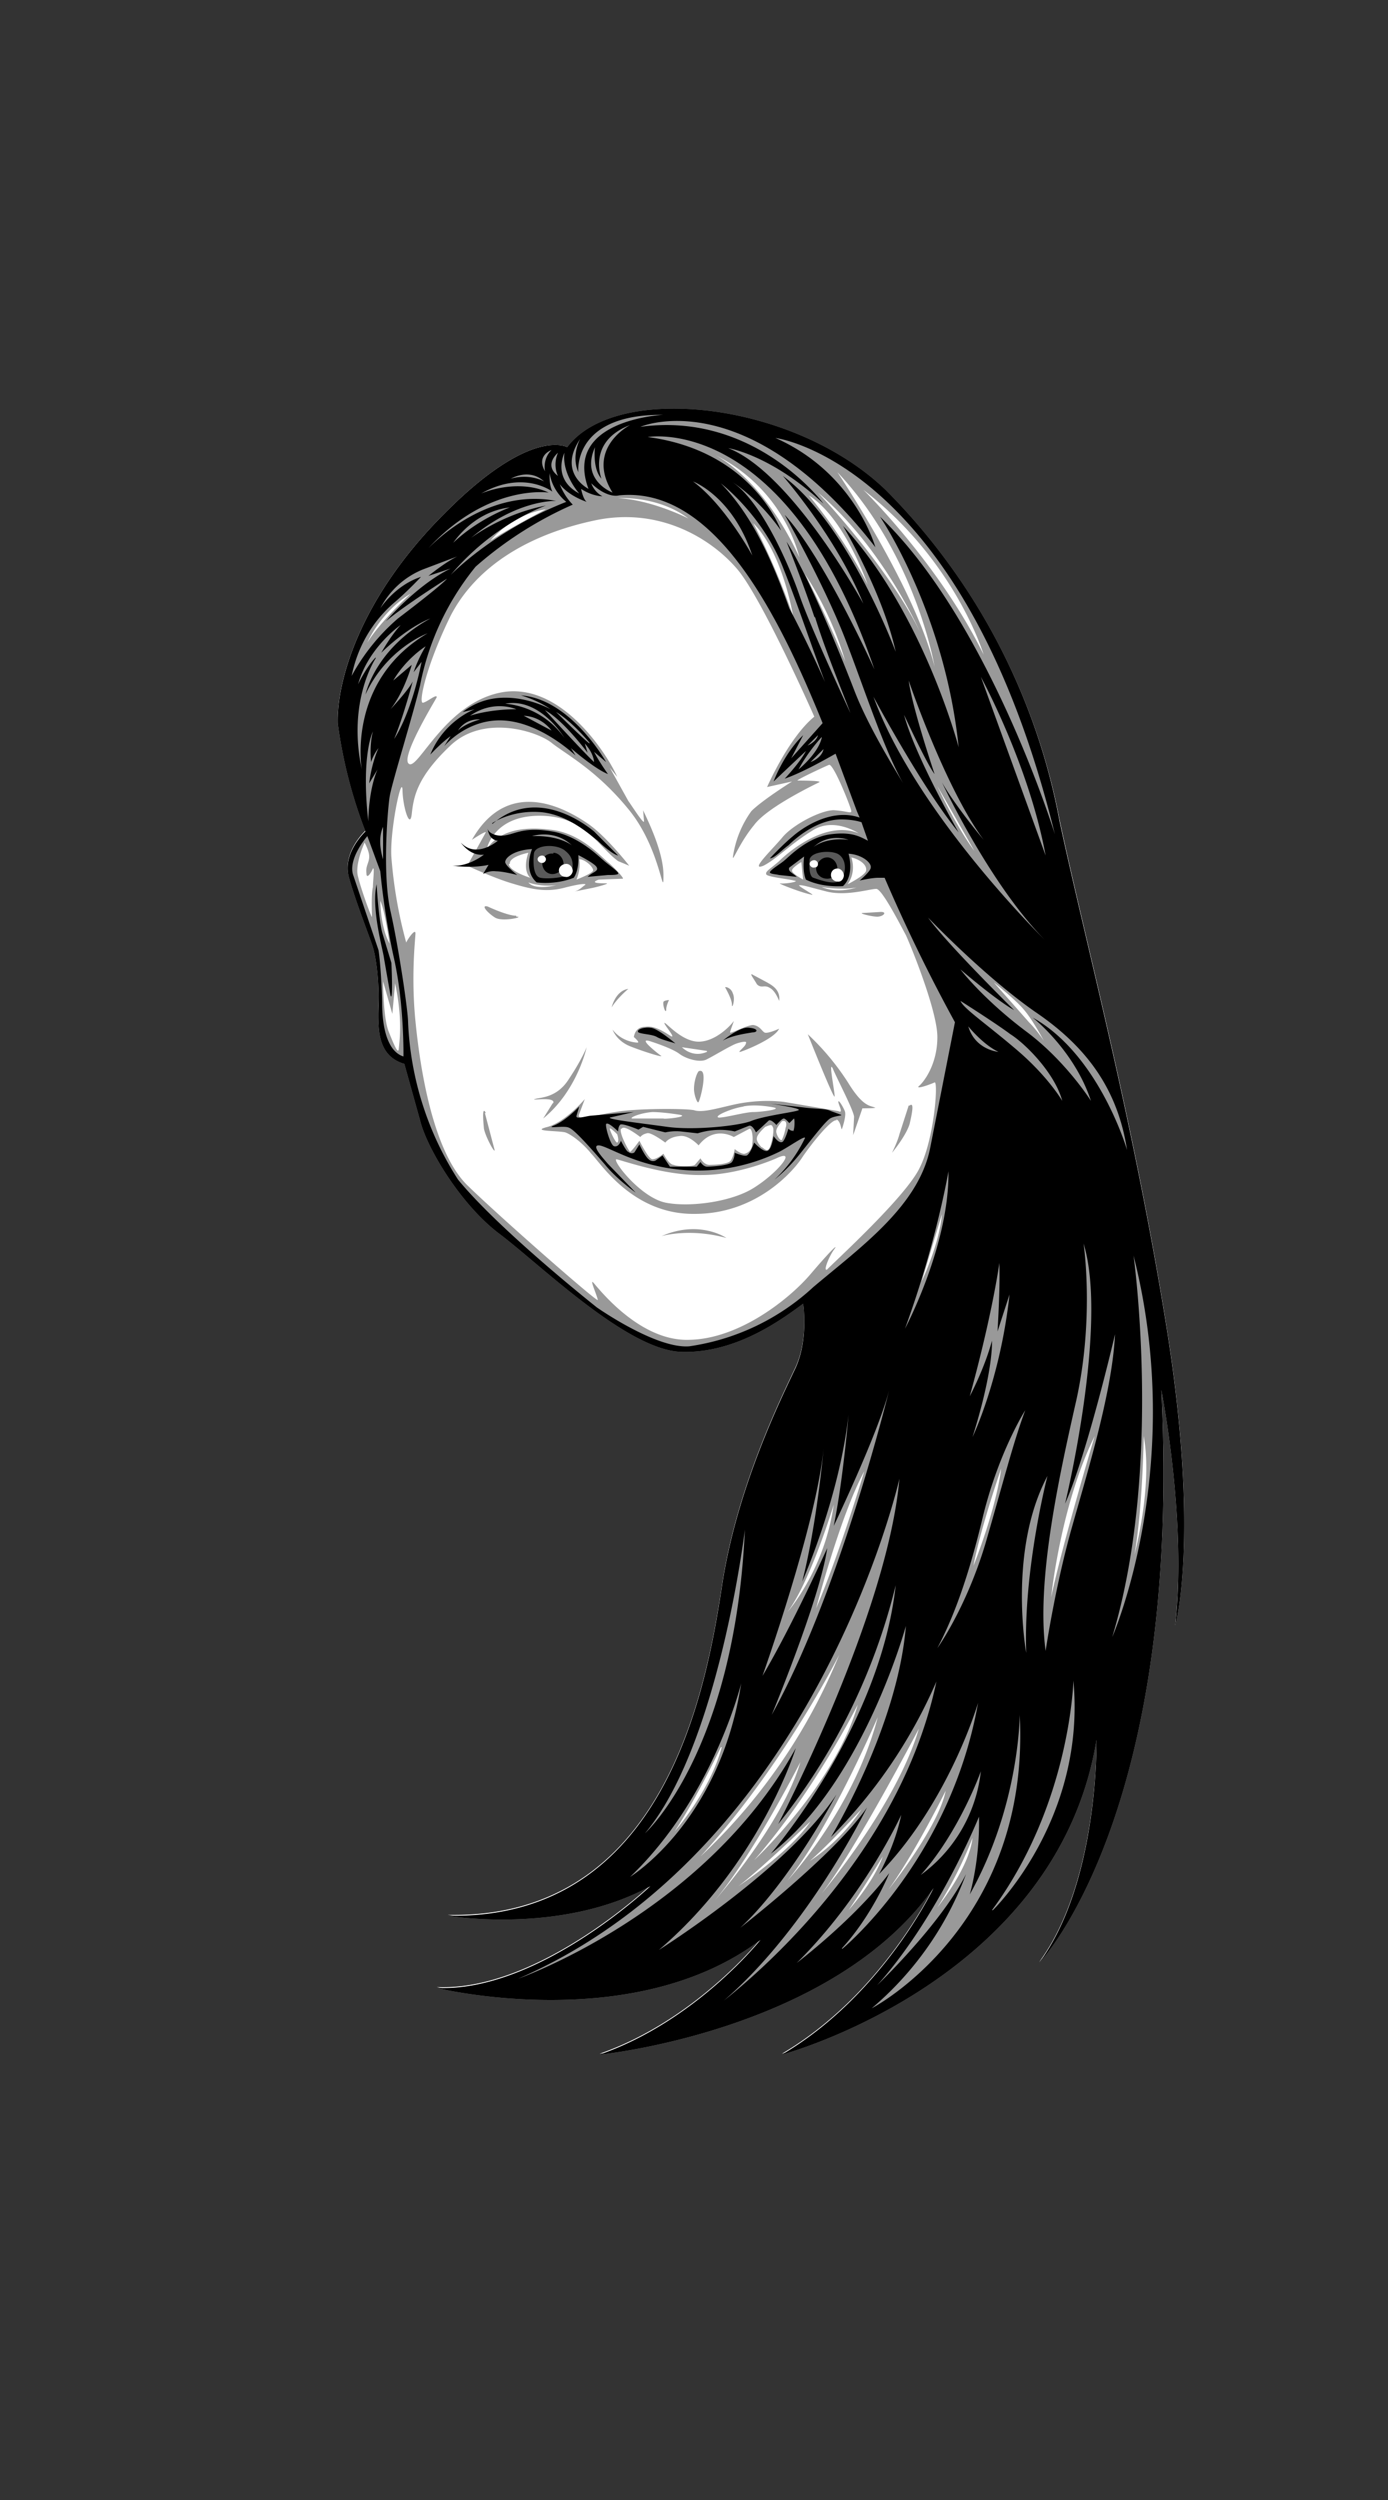
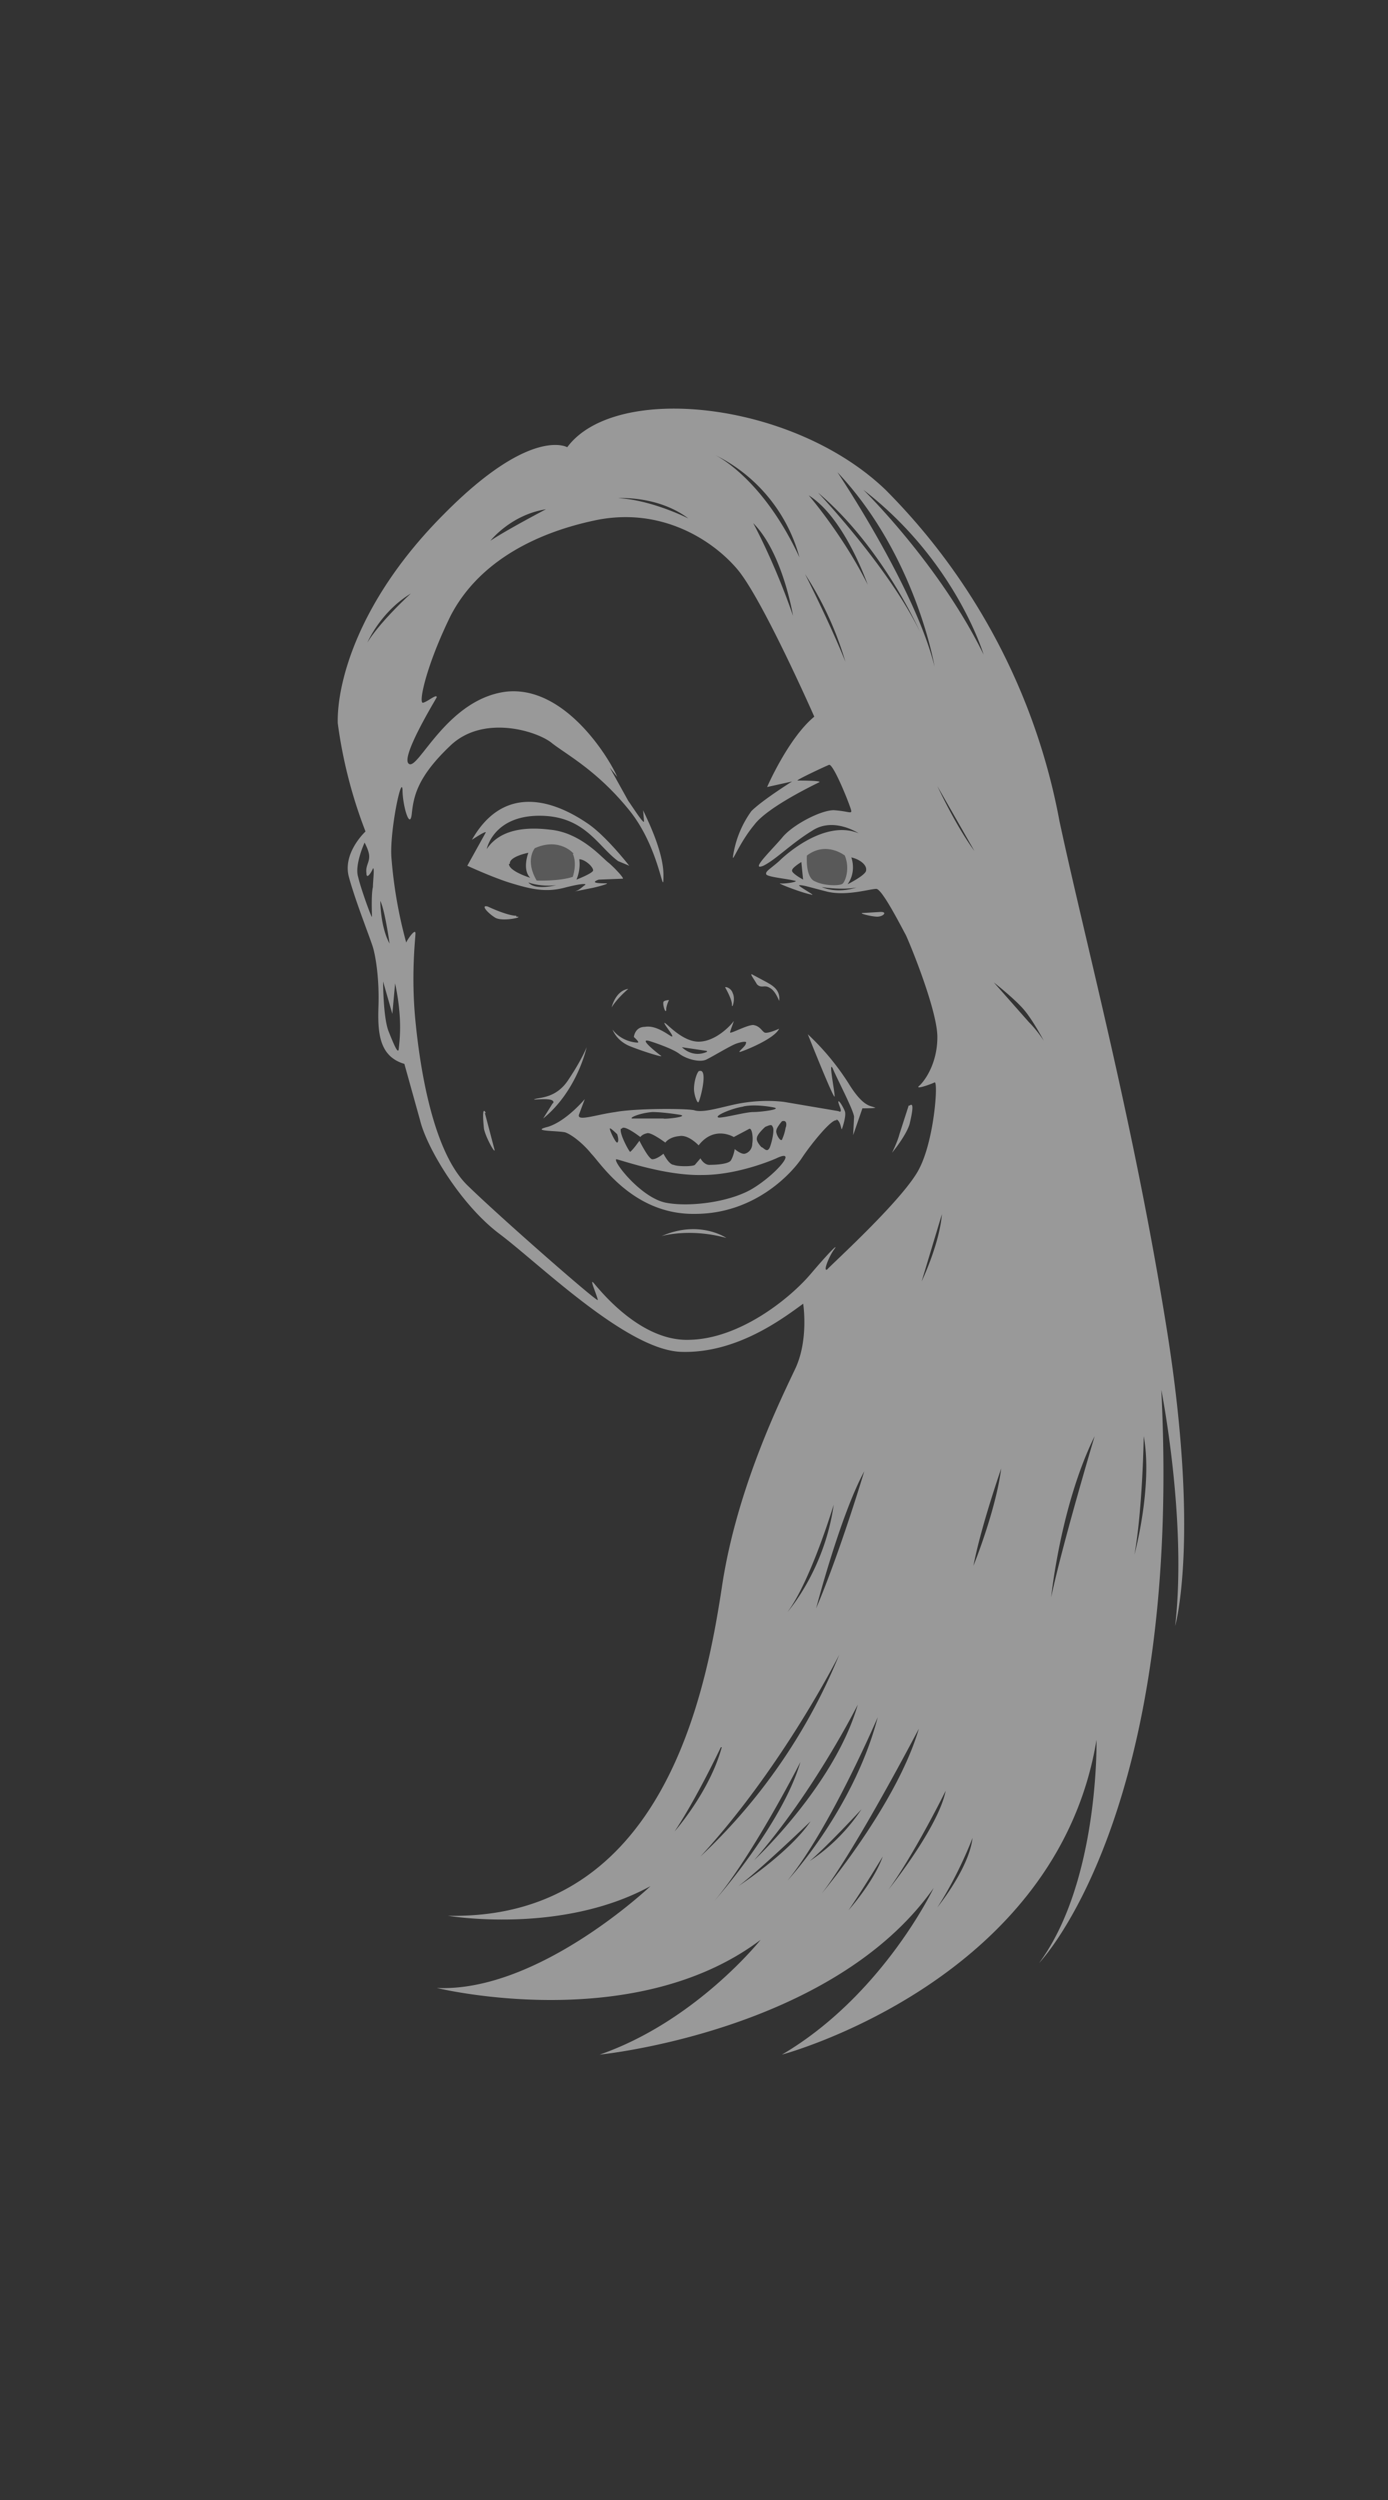
<svg xmlns="http://www.w3.org/2000/svg" id="Layer_2" viewBox="60 0 150 270">
  <rect x="60" y="0" width="150" height="270" fill="#333333" stroke="none" />
  <defs>
    <style>.cls-2{fill:#fff}.cls-4{fill:#595959}</style>
  </defs>
-   <path fill="none" d="M0 0h270v270H0z" id="head-bounds" />
  <g id="face-paths">
    <g id="April_Jennings">
-       <path class="cls-2" d="M121.3 48.3s-3.9-2.3-13.3 7.2C98.6 64.9 96.4 73.9 96.5 78a51 51 0 0 0 3 11.7s-2.5 2.3-1.8 4.9c.7 2.6 2.3 6.6 2.6 7.6.3 1 .7 3.4.6 6.3-.1 3 .1 5.5 2.8 6.2l1.7 6.2c.7 2.9 4.3 9 8.5 12.2 4.3 3.2 13.8 12.6 19.7 12.8 6 .2 11-3.6 13.2-5.2 0 0 .6 3.8-.8 6.9-1.4 3-6.4 12.9-8 23.8-1.7 11-6.2 35.9-29.6 35.4 0 0 12.2 2.1 21.9-3.2 0 0-12.1 11.5-23.1 11 0 0 21.2 5.2 35-5.2 0 0-7 8.8-17.4 12.4 0 0 25.2-2.5 36.1-18 0 0-5.5 11.6-16.4 18 0 0 29.7-7.9 34-34 0 0 .3 15.3-6.2 24.1 0 0 15.5-16 13.2-61.9 0 0 2.8 14 1.5 25.5 0 0 2.7-9.4-.9-32s-8.7-41.4-11.6-55A68.3 68.3 0 0 0 155.7 53c-10-9.6-29.2-11.7-34.4-4.6Z" />
      <path d="M186.1 143.6c-3.6-22.5-8.7-41.4-11.6-54.9a68.3 68.3 0 0 0-18.8-35.8c-10-9.6-29.2-11.6-34.4-4.6 0 0-3.9-2.3-13.3 7.2-9.4 9.4-11.6 18.4-11.5 22.6a51 51 0 0 0 3 11.7s-2.5 2.3-1.8 4.9c.7 2.6 2.3 6.6 2.6 7.6.3 1 .7 3.4.6 6.4-.1 2.9.1 5.4 2.8 6.2l1.7 6.1c.7 2.9 4.3 9 8.5 12.2 4.3 3.2 13.8 12.6 19.7 12.8 6 .2 11-3.6 13.2-5.2 0 0 .6 3.8-.8 6.9-1.4 3-6.4 12.9-8 23.8-1.7 11-6.2 35.9-29.6 35.4 0 0 12.2 2.1 21.9-3.2 0 0-12.1 11.5-23.1 11 0 0 21.2 5.2 35-5.2 0 0-7 8.8-17.4 12.4 0 0 25.2-2.5 36.1-18 0 0-5.5 11.6-16.4 18 0 0 29.7-7.9 34-34 0 0 .3 15.3-6.2 24.1 0 0 15.5-16 13.2-61.9 0 0 2.8 14 1.5 25.5 0 0 2.7-9.4-.9-32Zm-19.8-72.9c-4.8-9.8-13-17.8-13-17.8 10 7.7 13 17.8 13 17.8Zm-1 21.2c-2-2.7-4-7-4-7l4 7ZM161 72c-2.1-8.5-10.5-21-10.5-21C159 60 161 72 161 72Zm-1.6-3.8c-3.4-7-11-15-11-15 7 5.9 11 15 11 15Zm-7.8 27.3c1-1.4.4-2.9.4-2.9.9.2 1.7.8 1.6 1.4 0 .5-2 1.5-2 1.5Zm1.1.3s-2 .8-3.9 0c0 0 2.3.4 4 0Zm1.2-32.4c-2.7-5.5-6.5-9.9-6.5-9.9 4 2.5 6.5 10 6.5 10Zm-2.1 9.2C150.2 68.3 147 62 147 62a35.9 35.9 0 0 1 4.7 10.7Zm-5.4-12.4c-4.1-8.8-9.2-11.1-9.2-11.1a17.4 17.4 0 0 1 9.2 11.1Zm-.7 6.3c-2-5.8-4.3-10-4.3-10 3.2 3.2 4.3 10 4.3 10ZM134.4 56s-3.9-2-7.6-2.2c0 0 4.3-.3 7.6 2.2ZM119 55s-4.2 2.2-6 3.4c0 0 2.2-2.8 6-3.4ZM100.2 99c0 .3-1.2-3-1.5-4.3-.4-1.3.7-3.7.7-3.7s.5.9.5 1.5c0 .7-.4 1-.3 1.8 0 .8.6-.2.7-.5.2-.2 0 1.4 0 2-.2.8-.1 3-.1 3.2Zm-.5-29.6s1.4-3.3 4.7-5.3c0 0-3.3 3-4.7 5.3Zm1.4 27.9c.5 1 1 4.6 1 4.6-1-1.8-1-4.6-1-4.6Zm2 15.8c0 1-.5-.2-1.1-1.7-.6-1.5-.6-5.4-.6-5.4l1 3.5.3-3.3c.8 3.8.5 6 .4 7Zm31.4 31.6c-5.5.2-10-5.8-10.4-6.2-.4-.4.5 1.6.5 1.9 0 .3-10.4-8.8-14-12.3-3.8-3.6-5.2-12.7-5.7-17.8-.5-5 0-9 0-9.5 0-.6-.9.7-1 1a49 49 0 0 1-1.6-9.2c-.2-2.8 1.1-9 1.2-7.3 0 1.7.8 4.4 1 2.6.2-1.9.6-4 4.2-7.4 3.6-3.4 9.5-1.5 11-.2 1.7 1.3 4.9 3 8.3 7.2 3.4 4.2 3.7 9.9 3.7 7 0-2.7-2-6.5-2.2-7l.1 1.2c0 .4-1.2-1.5-1.7-2.2l-2-3.6.8 1c-.8-1.9-5.6-9.9-12-9.2-6.4.8-9.5 8.5-10.5 7.8-1-.6 2.8-6.8 3-7.2 0-.4-1 .5-1.5.6-.5 0 .4-4.1 3-9.4 2.8-5.4 8.5-8.8 15.6-10.3s12.7 2.1 15.4 5.3c2.7 3.2 8.3 15.9 8.3 15.9-2.8 2.3-5.1 7.6-5.1 7.6l2.7-.6s-3.2 2-4.4 3.2a11.1 11.1 0 0 0-2 5c0 .4.8-1.7 2.3-3.5 1.4-1.9 6.4-4.3 7-4.6.5-.2-2-.2-2.3-.2-.3 0 2.9-1.5 3.4-1.7.5-.1 2.4 4.7 2.4 5 0 .3-.4 0-1.9-.1-1.4 0-4.5 1.6-5.6 3-1.2 1.4-3.5 3.6-2 3 1.4-.7 3-2.4 5.3-3.8 2.3-1.5 5 .3 5 .3-3.6-1.5-7.8 2.2-8.6 3-.9.8-1.5 1.1-1.4 1.4 0 .3 2.2.5 3 .7.8.1-1.1.4-1.5.3-.3 0 2.3 1 3.3 1.2.9.3-1.6-1-1.2-1 .5 0 1 .2 3 .7 2.1.5 4.6-.3 5.3-.3.6 0 2.5 3.7 3.2 5 .6 1.3 3.4 8.2 3.4 11 0 3-1.5 4.9-2 5.3-.4.4 1.3-.2 1.7-.4.4-.2 0 6-1.6 9.2-1.5 3.2-9.7 10.6-10 11-.5.3.2-1.4.7-2.1.6-.8-.2-.1-2.5 2.6s-7.7 7-13.1 7.1ZM146.8 95s-1.3-.7-1.2-1c0-.3 1-.9 1-.9l.2 2Zm15 36c-.2 3.2-2.2 7.4-2.2 7.4l2.2-7.3Zm-9.1 53.1c-2.5 8.7-11.2 16.8-11.2 16.8 6.5-7.4 11.2-16.8 11.2-16.8Zm.7-25.2s-2.6 8.7-5.2 14.8c0 0 2.6-10 5.2-14.8Zm-3.3 3.6c-1 7.1-5 11.6-5 11.6 2.5-3.3 5-11.6 5-11.6ZM138 188.7c-1.3 4.8-5.1 9.1-5.1 9.1 2.4-3.6 5-9.1 5-9.1Zm-2.3 11.8c9-9.8 15-21.8 15-21.8a62 62 0 0 1-15 21.8Zm10.8-10.2c-2 6.8-9.3 15-9.3 15 4.1-4.8 9.3-15 9.3-15Zm-6.7 13.4c2.4-1.8 7.8-7 7.8-7-2.3 3.4-7.8 7-7.8 7Zm15.2-18.8c-2.5 10.3-9.9 18.2-9.9 18.2 4.7-5.7 10-18.2 10-18.2Zm-1.9 10.5a20 20 0 0 1-5.6 5.6c2-1.7 5.6-5.6 5.6-5.6Zm6.2-8.7c-2.4 8.2-10.5 17.8-10.5 17.8 3.6-4.6 10.5-17.8 10.5-17.8Zm-7.6 19.6c1.4-2 3.7-5.8 3.7-5.8-1 2.8-3.7 5.8-3.7 5.8Zm4.3-2.2c2.9-4 6.2-10.7 6.2-10.7-.8 4-6.2 10.7-6.2 10.7Zm4.9 2.5c2.6-3.8 4.2-8.1 4.2-8.1-.4 3.5-4.2 8-4.2 8Zm4.3-37.5c.8-4.2 3-10.5 3-10.5-.6 4.6-3 10.5-3 10.5Zm6-58.7-3.8-4.3s2.3 1.8 3.3 3 2.1 3.3 2.1 3.3-.7-1.1-1.6-2Zm2.4 62.1s1-9.9 4.7-17.4c0 0-3.5 11.7-4.7 17.4Zm9-4.6c.9-5.1 1-12.8 1-12.8 1 5.4-1 12.8-1 12.8Zm-39.4-61.2c.6.3 1 1.4 1 1.4.2-1.3-1-1.8-1.3-2l-1.5-.8c-.5-.3 0 .3.4 1 .5.5.8 0 1.4.4Zm-27.4-7.8c-1 0-3.1-1-3.1-1-.8-.2 0 .7.8 1.2s3.3-.1 2.3-.1Zm42.4 20.5-1 3.1c-.2.8-.8 2-.8 2s1.5-1.8 1.9-3.1c.3-1.3.5-2.4 0-2Zm-37.3-23.5c1.9-.5 2.6-.5 2.3-.3-.2.1-.6.6-1.2.7l2-.4c.5-.1 2-.5 1.5-.5s-1.9 0-.8-.4l2.6-.1c.2 0-.8-1.1-1.5-1.7-.7-.5-3-3.3-6.4-3.6-3.3-.4-5.6.3-6.8 2.1 0 0 .7-3.6 5.7-3.6 4.9 0 6.3 3.3 8.5 4.9l1.2.5s-2.4-3.1-4.4-4.5c-1.9-1.3-8.5-5.5-12.6 1.7 0 0 1.5-1 1.5-.8l-2 3.6s2.8 1.3 4.8 1.9c2 .6 3.6 1 5.6.5Zm1.7-3.1c.6 0 1.5.8 1.5 1.2 0 .3-1.8 1-1.8 1 .5-1.2.3-2.2.3-2.2Zm-2.5 2.8s-2.3.6-3-.3c0 0 1.2.5 3 .3Zm-5-2.3c-.1-.8 2-1.2 2-1.2s-.7 1.8.2 2.7c0 0-2.3-.7-2.3-1.5Zm11 15.5c.6-1 1.8-2 1.8-2-1.4.2-1.8 2-1.8 2Zm24.3 12.1c.5.2.5 1.3.6 1 0 0 .5-1.4.3-1.9s-.7-1.3-.7-1c0 .3.6 1.3 0 1l-5.9-1c-1.7-.2-3.6-.1-5.4.3-1.8.4-3.4.9-4.3.6-1-.2-6.4-.2-8.5.2-2.2.3-4.3 1.1-3.9.2l.6-1.6s-2 2.4-4 3c-2 .5 1.1.4 1.9.6.8.3 2 1.3 2.8 2.3 1 1 4.5 6.6 11.2 6.5 6.7 0 10.7-4.7 11.6-6.1 1-1.5 3.2-4.2 3.7-4Zm-6.5 1.2c0-.3.6-1 .6-1 .6-.2.5.5.4.7a5 5 0 0 1-.4 1.3c-.2.2-.7-.7-.6-1Zm-3.6-2.6c1.4-.3 3.3.1 3.3.1 1 .2-1.4.5-2.2.5-.8 0-3 .6-3.7.6-.7-.1 1.3-1 2.7-1.2Zm2.9 4.4c-.3.7-.7 0-.9 0-.2-.2-.6-.7-.5-1 0-.4.9-1.2.9-1.2.5-.2.7-.3.8 0 .2.2 0 1.4-.3 2.2Zm-12.7-3.8c1.2 0 3 .3 3 .3 1 .2-1.7.5-1.8.4h-3.4c-.3-.1.9-.6 2.2-.7Zm-3.3 1.8c.2-.5 2 .9 2 .9s.2-.3.7-.4c.4-.2 2 1 2 1s.4-.6 1.5-.7c1-.2 2.1 1 2.1 1 1.7-2.2 3.8-.9 3.8-.9l1.7-.9c.3 0 .4 1 .3 1.6 0 .6-.4 1-.8 1.1-.4.1-1.1-.5-1.1-.5s-.1.7-.4 1.2c-.2.4-1.5.5-2.2.5-.7.1-1.1-.7-1.1-.7l-.6.7c-.2.2-1.9.2-2.3 0-.5 0-1.1-1.2-1.1-1.2s-.7.6-1.2.6c-.4 0-1.4-2-1.4-2s-.7 1-1 1.2c-.1 0-1.2-2-1-2.5Zm-1.3 0c0-.2.8.6.8.6.1.3.2.8 0 .9-.2 0-.8-1.3-.8-1.5Zm15.7 6.3c-2.4 1.6-7 2.2-9.6 1.7-2.7-.5-5.8-4.5-5.4-4.7.3 0 5.2 1.8 9.3 1.7 4 0 8-1.8 8-1.8 2.3-1.1.2 1.5-2.3 3.1Zm-21.9-9-1 1.6c3.7-3 4.7-7.7 4.7-7.7s-.5 1.3-1.9 3.4c-1.3 2.1-3.1 2-3.7 2.2-.6.2 2.2-.3 2 .4Zm11.8 14.3s3-.9 7 .2c0 0-2.9-2-7-.2Zm-19-13.3c-.4-.8-.3.7-.2 1.7.2 1 1.4 3.1 1.1 2.1l-1-3.8Zm26.6-11.7c0 .6.4-.6.1-1.2-.2-.7-1-.8-.8-.6 0 0 .7 1.2.7 1.8Zm-3.5 7.1c-.3.2-.6 1.2-.6 2 0 .7.4 1.7.5 1.4.2-.3 1.1-3.8 0-3.3ZM154.8 99c.7 0 1.2-.6.2-.5l-1.7.1c-.7 0 .9.4 1.5.4Zm-4.6 19.4c0-.6-.7-4-.2-3 .4 1 2.2 4.4 2.3 5.2l-.1 2 1-2.9s1.8 0 1.3-.1c-.4-.2-1.2 0-2.8-2.6a27.3 27.3 0 0 0-4.4-5.3s2.9 7.3 2.9 6.7Zm-21.3-5.8c-.4 0-1.8-.2-2.7-1.4 0 0 .4 1.2 1.9 1.8 1.5.6 3.8 1.3 3.3 1-.4-.3-2.7-2.1-1-1.5 0 0 2.2.7 3 1.3.8.6 2.3 1 3 .6.8-.4 2.6-1.5 3.2-1.7.6-.2 1.2-.3 1 0 0 .3-1 1-.6.9.4-.1 3.7-1.4 4.2-2.5 0 0-1.3.6-1.6.4-.3-.2-.5-.7-1.2-.8-.7 0-2.5 1-2.5.8 0-.2.6-1.6.3-1.1-.3.4-1.9 2.1-3.7 2.1-1.9 0-3.7-2.3-3.7-2 0 .2 1.3 1.7.7 1.4-.5-.3-1.7-1.2-2.8-1-1.1 0-1.2 1.1-1.2 1.1s.7.6.4.6Zm7.5 1c-1.6.7-2.7-.5-2.7-.5l2.7.4ZM132 109c0-.4.3-1 .3-1 .2 0-.5 0-.6.2-.1.3.2 1.3.3.9Z" fill="#999" />
      <path class="cls-4" d="M151.3 92.4s-2-1.6-4.1 0c0 0-.2 2.4.9 2.8 1 .5 2.8.5 3 .2.2-.2.8-1.5.2-3ZM122 92.2s-1.5-1.8-4.2-.6c0 0-1.1 1.3.2 3.5 0 0 2.4.1 3.9-.4 0 0 .5-1.4 0-2.5Z" />
-       <path d="M186.1 143.6c-3.6-22.5-8.7-41.4-11.6-54.9a68.3 68.3 0 0 0-18.8-35.8c-10-9.6-29.2-11.6-34.4-4.6 0 0-3.9-2.3-13.3 7.2-9.4 9.4-11.6 18.4-11.5 22.6a51 51 0 0 0 3 11.7s-2.5 2.3-1.8 4.9c.7 2.6 2.3 6.6 2.6 7.6.3 1 .7 3.4.6 6.4-.1 2.9.1 5.4 2.8 6.2l1.7 6.1c.7 2.9 4.3 9 8.5 12.2 4.3 3.2 13.8 12.6 19.7 12.8 6 .2 11-3.6 13.2-5.2 0 0 .6 3.8-.8 6.9-1.4 3-6.4 12.9-8 23.8-1.7 11-6.2 35.9-29.6 35.4 0 0 12.2 2.1 21.9-3.2 0 0-12.1 11.5-23.1 11 0 0 21.2 5.2 35-5.2 0 0-7 8.8-17.4 12.4 0 0 25.2-2.5 36.1-18 0 0-5.5 11.6-16.4 18 0 0 29.7-7.9 34-34 0 0 .3 15.3-6.2 24.1 0 0 15.5-16 13.2-61.9 0 0 2.8 14 1.5 25.5 0 0 2.7-9.4-.9-32Zm-4.3-19.4s-3-10.3-10.2-14.3c0 0 4.5 3.5 6.3 9 0 0-2.7-4.3-7-7.5-4.4-3.3-6.9-6.4-7.1-6.7 0 0 3.7 3.2 5.8 4.4 0 0-7.4-7.3-9.3-10 0 0 6 6.3 11.6 10.2 5.6 3.8 8.9 8.4 9.9 14.9Zm-10.9 54.3s-2-11 2.3-19.1c0 0-2.6 10-2.3 19Zm-1-65.1c-3.4-2.9-5.8-4.5-6.1-5.3 0 0 3.8 2.4 5.4 3.6 1.6 1 4.8 4.2 5.6 7.2 0 0-1.5-2.6-4.9-5.5Zm-.8 26.4c-1 9.2-4 15.4-4 15.4 2.3-7.3 2.1-10.4 2.1-10.4-.8 3-2.4 6-2.4 6 2.5-9.1 3.2-14.4 3.2-14.4.1 2.7-.2 7.4-.2 7.4l1.3-4Zm-4.5-29s1.6 2 3.3 2.8c0 0-2.6-.2-3.3-2.9Zm1.5 53.5c1.7-7.3 4.7-12 4.7-12-1.3 3.5-2.3 7.5-4.3 14.4-2.1 7-5.2 11.3-5.2 11.3 1.3-2.5 3-6.3 4.8-13.7Zm-12-89.6s5.4 10.2 9.5 15.2c0 0-4.7-8.2-5.9-12.7 0 0 2.5 5.4 3.3 6.4 0 0-2.4-7.1-2.8-10.1 0 0 3.9 11.5 8.1 17.2 0 0-3.1-3.7-4.5-6.2 0 0 5.1 10.9 11.1 17 0 0-14.3-14-18.7-26.8Zm-6-8c1.1 3.6 3.3 8.9 3.8 10.3 0 0-4.3-9.2-5.5-12.7-1.2-3.5-4.3-10.5-7.5-12.4 0 0 2.9 1.7 5.5 5.4 0 0-3-8.6-14.4-10.1 0 0 15-2.7 24.5 25.1 0 0-5.4-12-9.7-16.7 0 0 4.2 7.4 6.5 13.3 2.2 5.7 4.4 12.6 6.6 16.2-.8-1.4-4-6.4-5.6-10.6-1.9-4.9-5.1-12.6-7.3-16 0 0 1.8 4.5 3 8.1Zm.7 13c-.4 1.7-2.5 3.4-2.5 3.4 1-1.9 2.5-3.5 2.5-3.5Zm-1.7 1 1.3-1.3c-.2.8-1.3 1.2-1.3 1.2Zm1.9.2c-.2 1-1.4 1.4-1.4 1.4l1.4-1.4Zm-11.1-28.7s4.6 3.5 6.8 9.3c2.2 5.5 4.5 13 6.6 17.3a128.5 128.5 0 0 0-6-13.1c-1.9-5.3-4-10-7.4-13.5Zm3.4 7.8s-2.9-5.4-6.4-8c0 0 4.3 1.6 6.4 8ZM166 73.1s5.2 9.5 7 19.3l-7-19.3Zm-11.4-14s-2.2-8-10.8-11.8c0 0 20.3 2.5 30.2 42.8 0 0-7.1-23-18.9-34.3 0 0 7 10.3 8.5 24.9 0 0-3.8-14.5-12.5-23.9 0 0 4.3 7.2 5.7 13.6 0 0-5.1-13.8-12.2-19 0 0 5.8 6.6 8.7 13.8 0 0-7.7-14.1-14.6-16.8 0 0 4.6.7 10.3 6 0 0-7.4-10-19.8-8.3 0 0 11.4-5 25.4 13Zm-31.9-11.7s-1 1.8-.2 3.6c0 0-.7-6.3 9.2-6.2 0 0-10.9.5-8.1 8 0 0-3.4-1.7-.9-5.4Zm3.5 5.8s-3.5-1.3-1.9-4.9c0 0-.3 2.3.7 3.4 0 0-1.6-4 3.1-5.8 0 0-4.9 2.5-1.9 7.3Zm-5.2-4.3c-.3 2.3 1.6 4.4 1.6 4.4-3-1.6-1.6-4.4-1.6-4.4Zm-.7 0c-.6 1.4 0 2.5 0 2.5-1.6-1.2 0-2.5 0-2.5Zm-.7-.3c-1 1-.7 2.3-.7 2.3-1-1.7.7-2.3.7-2.3Zm-.8 3.4s-1.5-.9-3.6-.3c0 0 2-1.2 3.6.3Zm-12.5 7.2c6.5-7 13-6 13-6-3.5-1.6-7.3.1-7.3.1 4.6-2.6 7.7-.2 7.7-.2-.4-.8-.3-2-.3-2 .3 2 1.8 3.1 1.8 3.1-7.9 3.1-12.5 7.9-12.5 7.9 4.7-5.6 10.3-7.5 10.3-7.5-4.7.9-8.1 3.5-8.1 3.5 5-4.2 9.2-4 9.2-4-7.3-1.4-13 4.3-13.8 5.1v.1Zm2.5-.3s2.1-3.6 6.3-4.1c0 0-3.6 1.3-6.3 4Zm-7.7 6.8a9 9 0 0 1 4.6-4.2l3.7-1.4c-1.4.7-3.1 2.1-3.1 2.1l2.4-.8c-3.7 1.8-7 5.7-7 5.7 2-1.7 6.6-4.6 6.6-4.6-.3.4-2.4 2.1-5.3 4.3a22.2 22.2 0 0 0-5 6.2c.9-4.4 3.4-6.9 4.7-8 1.4-1.2 2.8-2.7 2.8-2.7-2.8.9-4.4 3.4-4.4 3.4Zm-.5 5.3c-1 1-1.9 2.9-1.9 2.9 1.1-4 4.6-6.4 4.6-6.4-1.1 1.2-2.1 3-2.1 3 3-2.9 5.3-3.7 5.3-3.7-6 3.3-7 8.2-7 8.2 2.3-5 6.7-6.6 6.7-6.6-8.8 5.2-7.1 14.7-7.1 14.7-1.6-7.4 1.5-12 1.5-12Zm5 .3c-1.2 6-3 8.5-3 8.5 1-2.4 2-6.2 2-6.2-.5 1-2.4 3-2.4 3 1.5-1.9 2.3-4.8 2.3-4.8l-2 1.7c1.4-2.4 3.5-3.7 3.5-3.7-.9 1.5-1.3 2.8-1.3 2.8l1-1.3Zm-4.2 18v3.5s-.7-2 0-3.5ZM100.3 79c-.4 1.5-.2 3.3-.2 3.3.3-.9.8-1.5.8-1.5-.8 1.8-1 3.8-1 3.8l.9-1.5c-1 2.3-1 5.6-1 5.6-.8-7.2.5-9.7.5-9.7Zm1 29.4c0-1.2-.2-4.7-.4-5.8l-2.7-8c-.7-1.8 1.5-4.3 1.5-4.3l1.4 3.8s.4 4.6 1.5 9.5c1.1 5 1 10.5 1 10.5-2.2-.7-2.3-4.6-2.3-5.7Zm33.2 37c-3.6.3-10-4.2-10-4.2s-10.5-8.3-15-13.8a34 34 0 0 1-5.4-17c0-1.2-1-8-1.9-12-.9-4-.3-11-.1-12.3.2-1.4 2.4-8.4 3.3-12.1a29 29 0 0 1 6-12.8 40.8 40.8 0 0 1 10.5-6.7c-1-1-1.4-2.2-1.4-2.2 1 1.3 2.9 1.9 2.9 1.9-.4-.3-.6-1.4-.6-1.4 1.2.8 2.3.8 2.3.8a2.6 2.6 0 0 1-1.2-1.4c1.8 1.7 3 1.3 3 1.3 10.2-1 17.1 12.5 22 24.6l-3.4 3.8 1.3-2.5c-2.1 2-3.2 5-3.2 5l3.5-3.3c-.6 1.2-2.3 3-2.3 3 2-.7 4.6-2.2 5.5-2.7l2.3 6.2.3.7c-3.2-1.1-6.4 1.3-7.2 2-1.1.9-2.5 2.4-2.5 2.4.5 0 1.4-1 2-1.4.6-.6 3-2.8 5.7-2.8.8 0 1.6.1 2.2.3l.7 2c-.8-.4-1.7-1-4-.7-2.6.3-4.7 2.6-5 2.8-.3.3-1.5 1-1.6 1.3 0 .2.6.2 1 .3l1.9.2c-.4-.4-1-.6-.8-1l1.6-1.2c-.2 1.8.2 2.5.2 2.5 1.8.9 4 .7 4 .7 1.3-1.2.6-3.5.6-3.5 1.5.1 2.5 1 2.4 1.5 0 .4-1.2 1.4-1.2 1.4s1.3-.3 2-.3h.7a182 182 0 0 0 7.6 15.6l-2.7 13.7c-1.3 6.2-7.5 10.6-12.6 14.9a25 25 0 0 1-13.4 6.4Zm13.4-53.9c1.7-1.6 3.8-.8 3.8-.8-2.6-.3-3.8.8-3.8.8Zm3 3.5c-.6.7-2.4 0-3-.2-.6-.2-.4-2-.4-2 .2-.8 2.1-1 3-.6 1 .5 1 2 .4 2.8Zm6.9 48.5c3.4-9.3 4.7-17 4.7-17 .1 8-4.7 17-4.7 17Zm-8.8 13s-.7 8-2.3 14.3c0 0 4-9 5-18 0 0-.6 7.2-1.6 12 0 0 4.8-10 6-14.7 0 0-5.3 21.8-12.7 35.1 0 0 5.2-12.5 6-18 0 0-3.8 8.4-7 13.8 0 0 5.8-16.3 6.6-24.5Zm-8.5 8.7c-1.1 24.1-10.8 32.8-10.8 32.8 8-9.5 10.8-32.8 10.8-32.8Zm-12.4 37.5c9-8.6 12-20.9 12-20.9-2.3 15-12 20.9-12 20.9Zm9 14.3c9.8-7.8 16.6-21.8 16.6-21.8-3.4 5-13.7 13-13.7 13 5.4-5 10.4-14.4 10.4-14.4-5.2 8-19.2 16.8-19.2 16.8 11-9.4 14.8-21.8 14.8-21.8-9.8 17.8-30 24.9-30 24.9 32.2-14 41.2-54 41.2-54-1.3 14.7-13.1 37.3-13.1 37.3a66.5 66.5 0 0 0 12.7-25.8c-1.7 15.4-13.5 29-13.5 29 10-7.7 14.6-24.6 14.6-24.6-.9 11-8.1 22.8-8.1 22.8a54.4 54.4 0 0 0 11.4-16.8C156.7 203 137 217 137 217Zm13.9-6.6c3.3-3.6 5.1-8.1 5.1-8.1-3.8 5-10 9.7-10 9.7 7.3-7.2 11.3-16 11.3-16-.7 3.4-2.4 6.4-2.4 6.4 7.6-7.8 10.7-18.5 10.7-18.5-3 17-14.7 26.6-14.7 26.6Zm8.5-7.9c4.2-4.7 6.5-11.2 6.5-11.2a16 16 0 0 1-6.5 11.2Zm-5.3 14.4a35 35 0 0 0 10.2-14.5c-2.7 5.4-9.6 12-9.6 12 6.7-7.5 11-18.2 11-18.2.1 4.8-1 8.4-1 8.4 5.4-9.6 5.4-19.4 5.4-19.4 1.2 22.8-16 31.7-16 31.7Zm13-10.6c8.5-11.5 8.8-24.8 8.8-24.8 1.4 15-8.7 24.8-8.7 24.8Zm8.6-41.2c-1.8 6.4-2.8 13.2-2.8 13.2-1-7.4 1.3-18.2 3.3-27 2-9 .8-17 .8-17 2.7 8.8-2 28.1-2 28.1 2.4-5.4 5.4-18.3 5.4-18.3-.3 6.2-2.9 14.6-4.7 21Zm4.4 11.7c5.5-18.3 2.3-41.2 2.3-41.2 5.8 22.8-2.3 41.2-2.3 41.2Zm-58-95.2-.5-.8s2.5 2.2 4 2.8c0 0-1-1.4-1.5-2.4l1.3 1.1s-3.8-6.8-9.2-7.2c0 0 1.8.5 3.2 1.5 0 0-5.3-3-9.5.3l1.3-.3s-3.3 1.2-4.8 4.9c0 0 1.2-1.3 2.2-2l-.7 1.1s2.3-2.8 6-2.8c3.6 0 7 2.7 8.2 3.8Zm-5.6-4.3c2 .1 3 1.6 3 1.6l-3-1.6Zm7.1 3c-.9-.7-3.6-3.4-3.6-3.4 1.7 1 3.6 3.3 3.6 3.3Zm-.2 1-.3-1c1 1.1 1 2 1 2-1-.9-5.3-5.6-5.3-5.6 2 1.1 4.6 4.6 4.6 4.6Zm-2.5-1.6a8.8 8.8 0 0 0-6.4-3.7c3.8-.7 6.4 3.7 6.4 3.7Zm-5.2-3.1c-3 0-5 .7-5 .7 2.6-1.8 5-.7 5-.7Zm-6.3 2.3s.7-1.3 2.4-1.2c0 0-1.6.4-2.4 1.2Zm3.7 10s2-1.4 5.1-1.2c3.1.2 5.6 2.6 6.3 3.1.6.6 1.7 1.5 2.2 1.6l-2.6-2.6c-1.2-1-6.4-4.8-11-.8Zm15.8 22.6c.4.2 1.5.2 2 .5s1.8.6 2 .7c0 0-2-1.7-2.7-1.7-.7-.1-1.6.2-1.3.5Zm12-.5c-1-.2-2.9 1.4-2.9 1.4 1-.6 2.7-.8 3.2-.9.6 0 .7-.4-.3-.5Zm-39.7-10.3c-.4-1.6-.6-5.2-.6-5.2-.6 2.7.7 7.1.8 8l.7 4c.3.9.1-3.5.1-3.5l-1-3.3Zm21.1-8.4s2 1 2.1 1.4c.2.4-.5.5-1 1l2.2-.2c.5 0 1.2 0 1.1-.2 0-.2-1.3-1.1-1.6-1.4-.4-.3-2.6-2.6-5.5-3.1-3-.5-3.9.2-5 .4-1 .2-1.9-.2-2-.7 0 0 .1 1.2 1.1 1.3 0 0-2.3 2-4 .2 0 0 1 1.5 2.5 1.3 0 0-1.6 1.3-3.4 1.2 0 0 2.2.3 3.9-.1l-.6 1s.6-.4 1.4-.3c.8 0 2.3.4 2.3.4s-1.3-1-1.3-1.4c0-.5 1-1.3 2.9-1.4 0 0-1 2.3.5 3.6 0 0 2 .3 4-.5 0 0 .6-.7.5-2.5Zm-.6-1s-1.3-1.1-4.3-1c0 0 2.4-.8 4.3 1Zm0 2.9c-.1.5-2.5.8-3.4.6-1-.2-.7-2.6-.7-2.6.1-1 2.5-1.1 3.4-.3 1 .8.8 1.7.7 2.3Zm-2-2c-.7-.1-1.2.4-1.2 1 0 .7.5 1.2 1.1 1.2.6 0 1.2-.5 1.2-1.1 0-.6-.5-1.2-1.1-1.2Zm29.9 28.6c.5-.3 1.4-.3 1.2-.4l-1.1-.4c-.6-.3-1.5-.2-3-.4l-3.5-.4s3.4.5 3 .7c-.3.2-3.8.6-5.2 1.2-1.4.5-6.1 1-9 .6-2.9-.4-6.4-.8-6.2-1l2.6-.6-4.7.4c-.7.1-1.6.4-1.5 0l.3-1s-1.3 1.4-2.6 2c-1.3.5 1 0 1.5.3.6.2 2.6 2.5 3.9 4 1.3 1.6 3.3 3 3.3 3l-3-3.1c-.6-.7-1.8-2-1-2 .7 0 3 1.5 6.2 2.2a20 20 0 0 0 13.3-1.5c1-.5 2.8-1.8 2.8-1.5a15 15 0 0 1-3.3 4.5s1.3-1 2.6-2.6 2.8-3.6 3.4-4Zm-4 1.3c-.2.1-.5-.2-.5-.2s-.3 1.1-.6 1.4c-.4.3-1-.6-1-.6s-.2 1.5-.7 1.6c-.5.1-1.4-.9-1.4-.9s-.4 1.2-.8 1.4c-.4.1-1.3-.3-1.3-.3s0 .6-.3 1-2.3.5-2.7.5c-.4 0-.7-.5-.7-.5l-.4.5h-2.9l-.8-1.2-.7.5c-.1.1-.5.2-.8-.1-.4-.3-1-1.6-1-1.6l-.5.8c-.1.2-.5.2-.7 0-.2 0-.8-1.2-.8-1.2s-.2.7-.7.6c-.4 0-1-2.1-.9-2.4.2-.3 1.3.8 1.3.8s0-.5.2-.7c.1-.3 2 .5 2 .5l.5-.3 2.4.6s.8-.2 1.7-.1l1.8.2c2.2-.7 4-.2 4-.2l1.5-.6c.4-.2.8.7.8.7l1.4-1.3c.3-.1.8.5.8.5s.6-.7.8-.7c.2 0 .6.5.6.5l.5-.5c.1 0 .1 1.2-.1 1.4Zm3.7-29.5c-.6 0-1.1.5-1.2 1.2 0 .6.5 1.1 1.2 1.1.6 0 1.1-.4 1.1-1 0-.7-.4-1.2-1-1.3Z" />
      <g>
-         <path class="cls-2" d="M121.9 94c0 .4-.4.8-.8.7a.7.7 0 0 1-.7-.7c0-.4.4-.7.8-.7s.7.4.7.8ZM119 92.8c0 .2-.2.4-.4.4-.3 0-.5-.2-.5-.4s.2-.4.5-.4c.2 0 .4.2.4.4ZM151.2 94.5c0 .4-.3.8-.7.7a.7.7 0 0 1-.7-.7c0-.4.3-.7.7-.7.4 0 .7.4.7.8ZM148.4 93.3c0 .3-.2.4-.5.4-.2 0-.4-.2-.4-.4s.2-.4.5-.4c.2 0 .4.2.4.4Z" />
-       </g>
+         </g>
    </g>
  </g>
</svg>